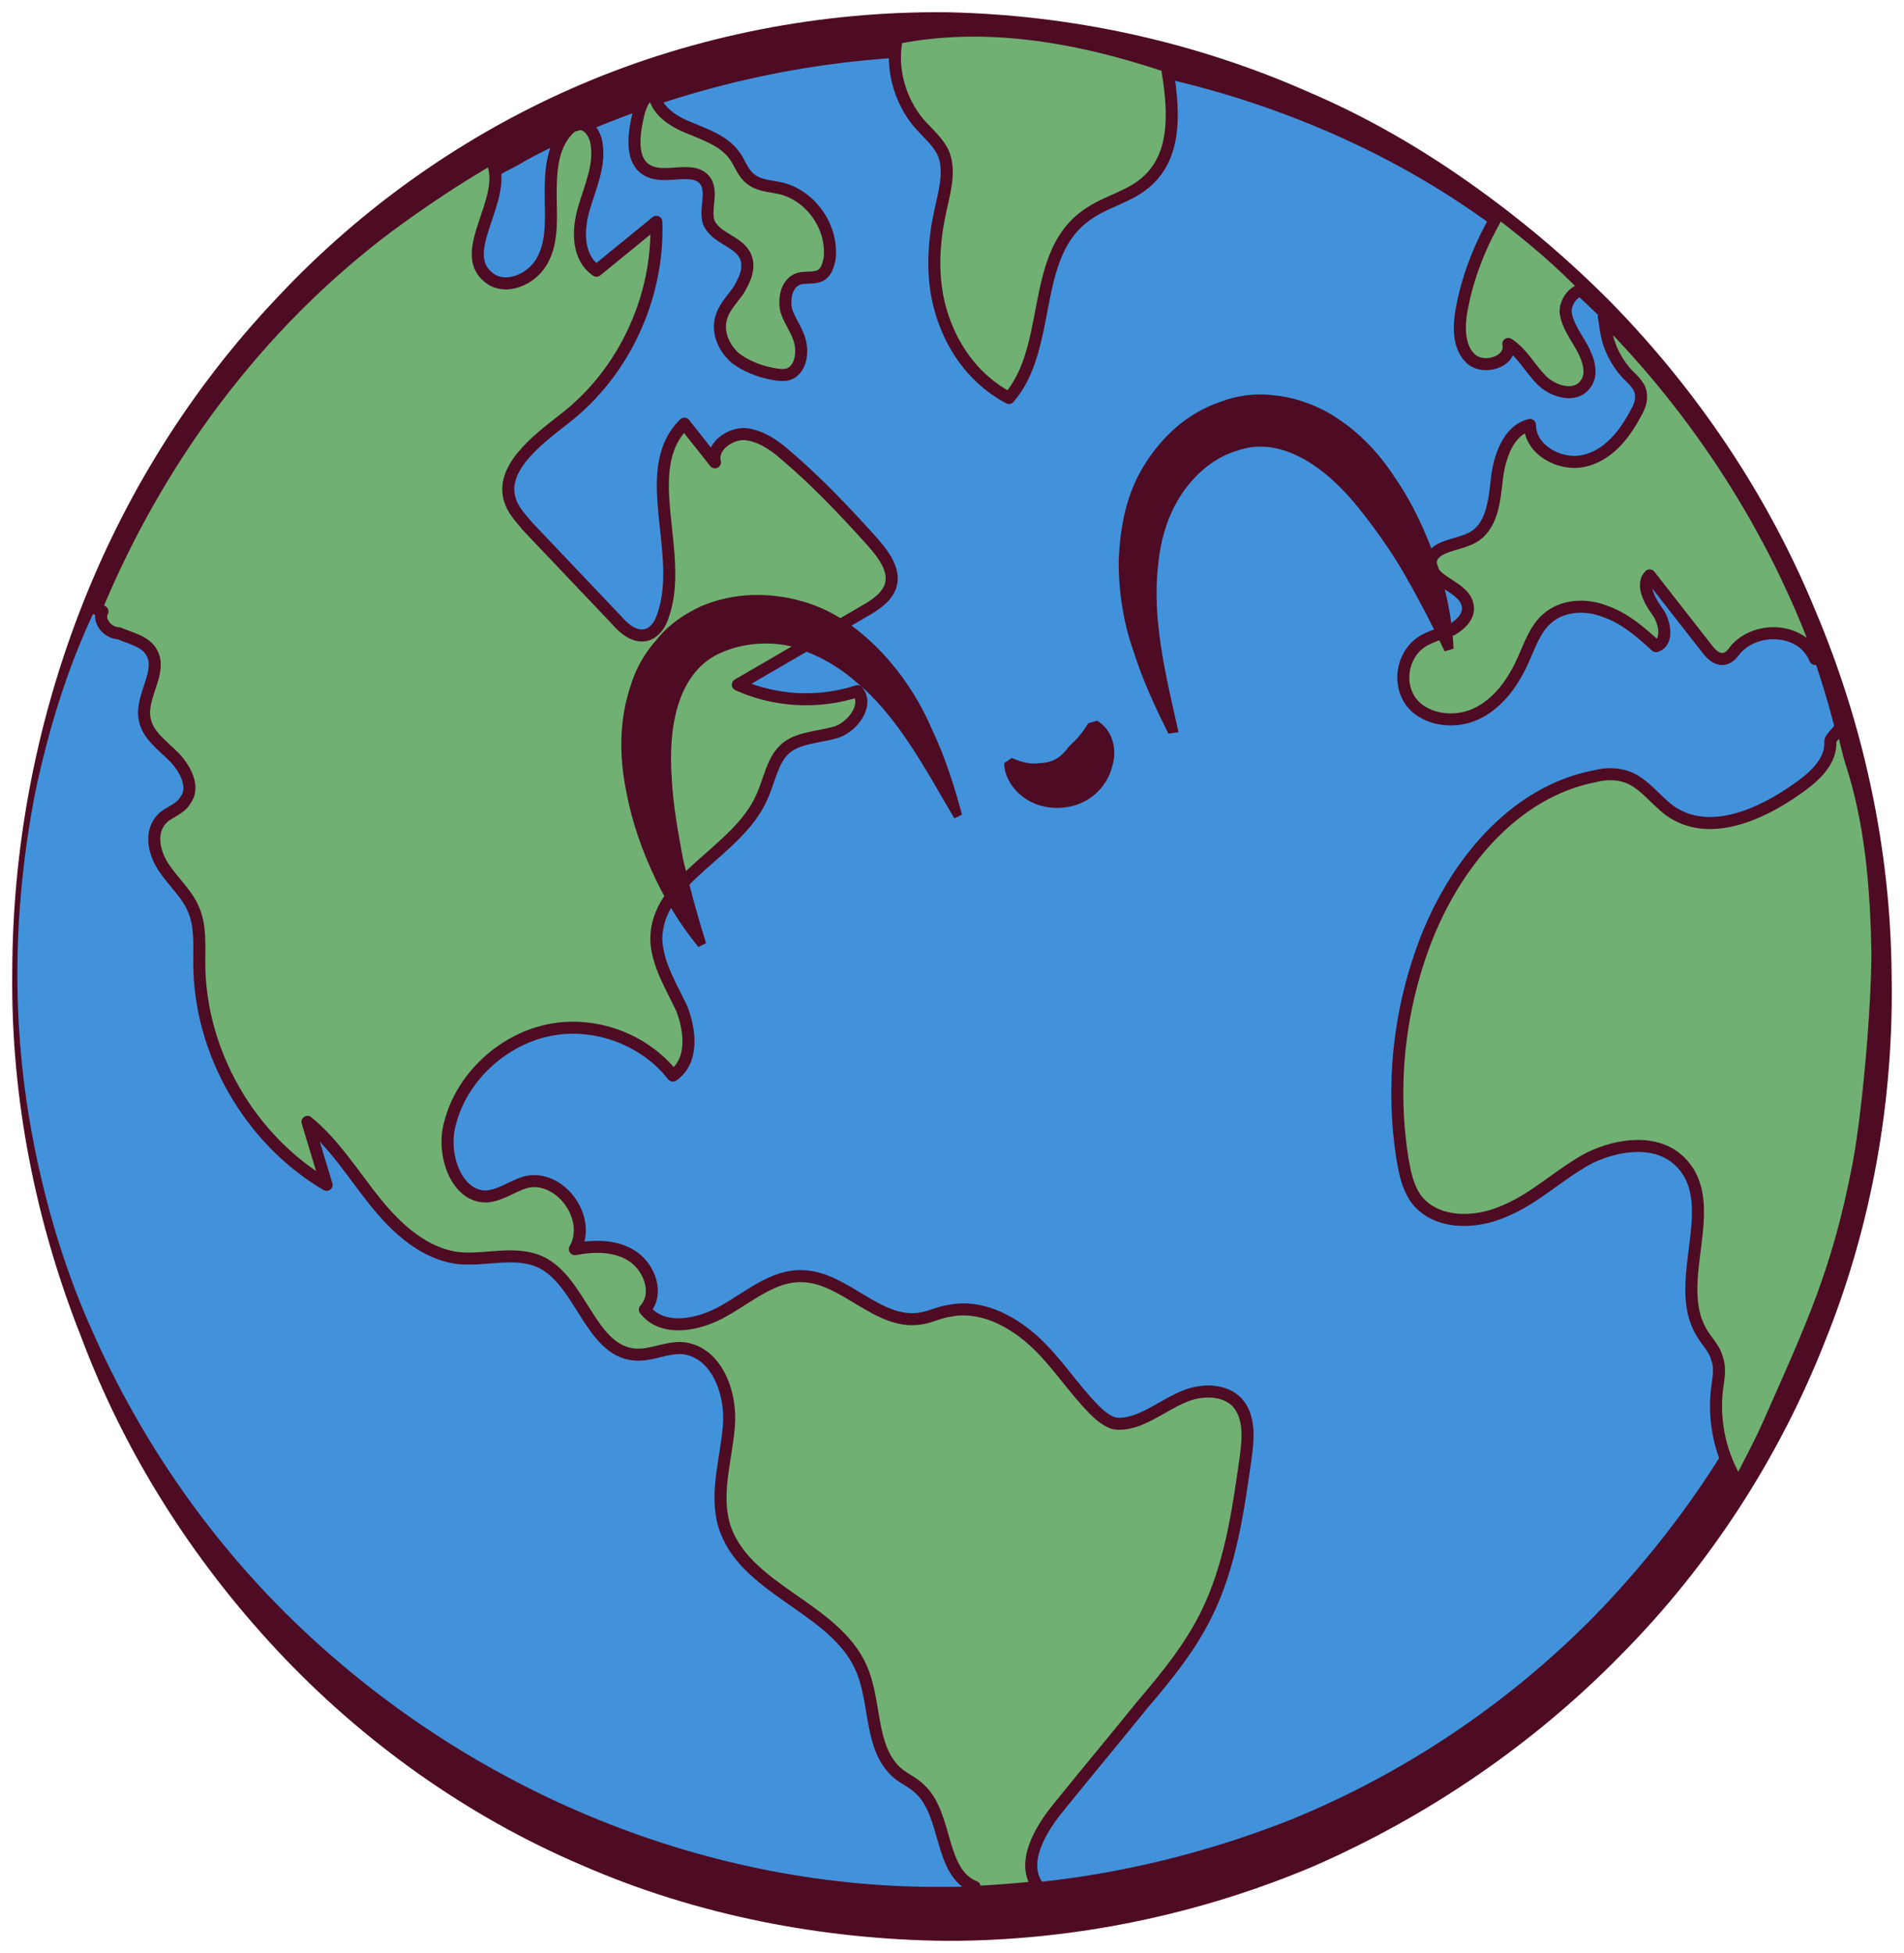
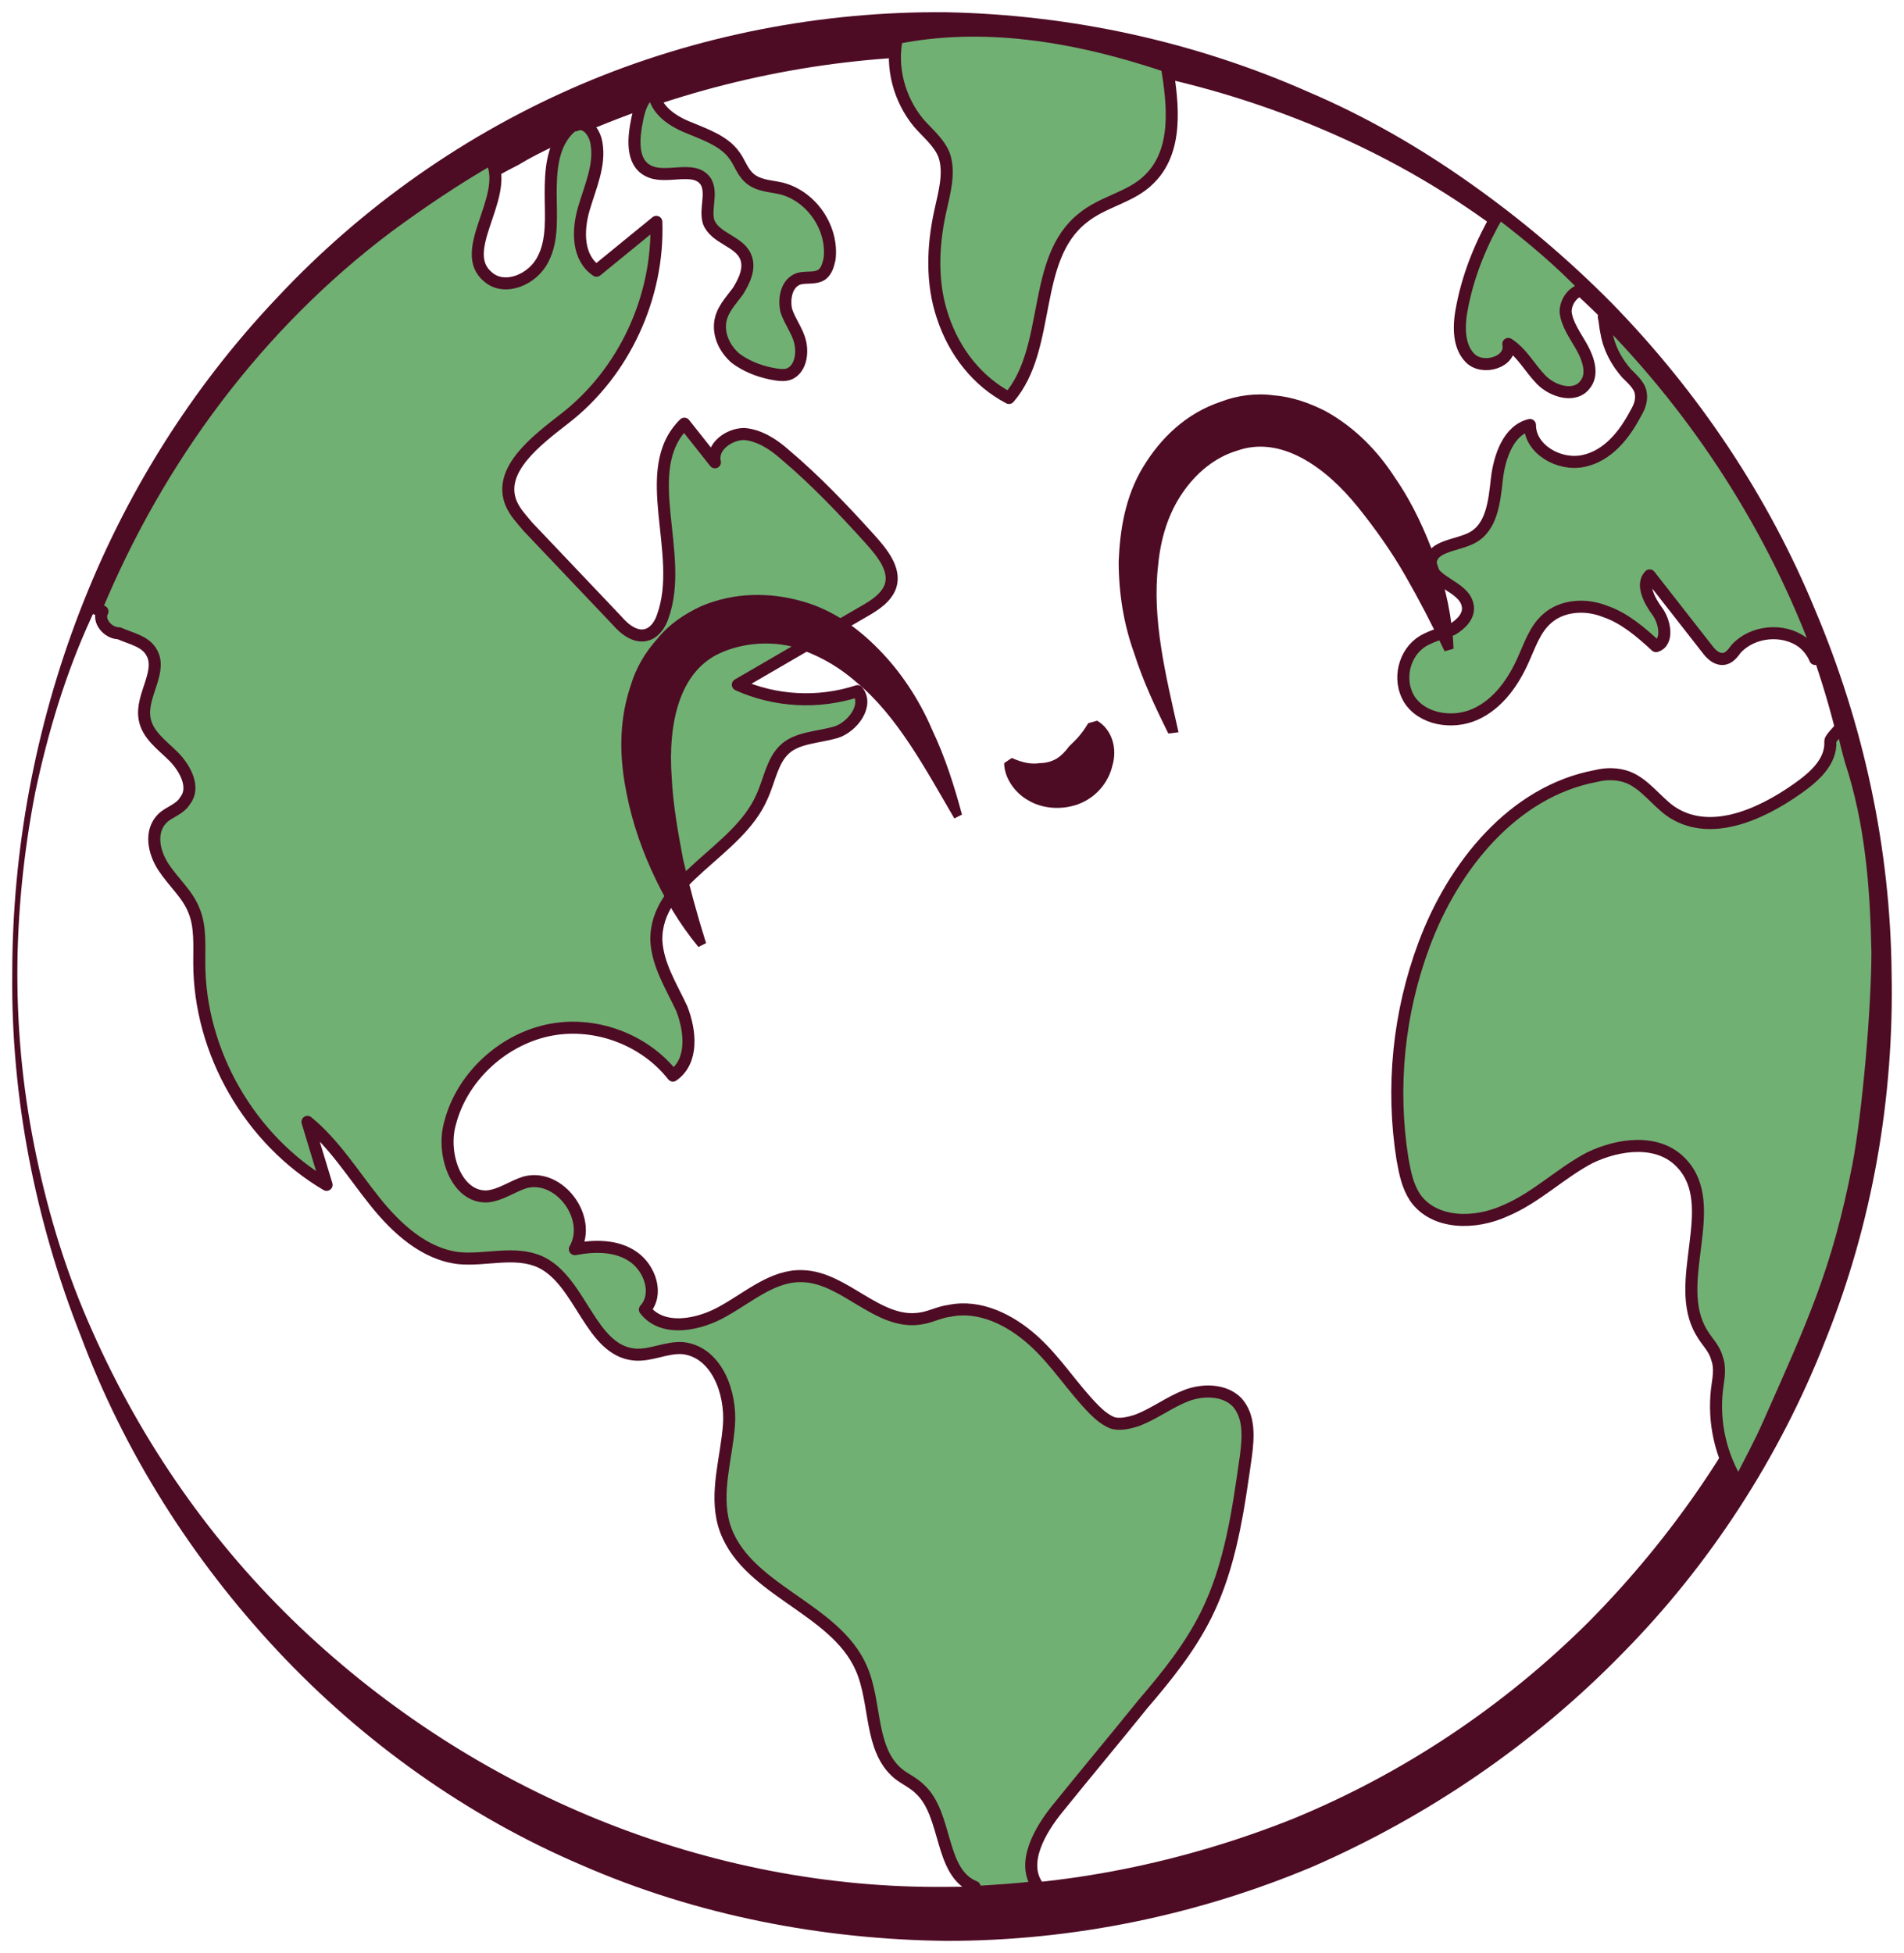
<svg xmlns="http://www.w3.org/2000/svg" width="78" height="80" viewBox="0 0 78 80" fill="none">
-   <path d="M38.731 78.394C59.79 78.394 76.861 61.157 76.861 39.895C76.861 18.633 59.79 1.397 38.731 1.397C17.673 1.397 0.602 18.633 0.602 39.895C0.602 61.157 17.673 78.394 38.731 78.394Z" fill="#4192DB" />
  <path d="M0.502 39.896C0.502 34.84 1.441 29.784 3.267 25.044C5.092 20.304 7.805 15.933 11.351 12.194C14.846 8.454 19.123 5.453 23.818 3.451C28.512 1.45 33.676 0.449 38.788 0.502C43.9 0.607 48.96 1.713 53.602 3.767C55.949 4.768 58.14 6.032 60.226 7.506C62.313 8.981 64.243 10.614 66.016 12.404C69.563 16.038 72.432 20.304 74.362 24.991C76.344 29.679 77.44 34.734 77.492 39.843C77.596 44.952 76.709 50.113 74.779 54.905C72.902 59.698 70.033 64.122 66.434 67.756C62.834 71.442 58.505 74.391 53.811 76.445C49.064 78.447 43.952 79.5 38.788 79.5C33.676 79.447 28.512 78.447 23.818 76.393C19.123 74.391 14.846 71.337 11.351 67.598C7.857 63.858 5.092 59.487 3.319 54.747C1.441 50.007 0.45 44.952 0.502 39.896ZM0.711 39.896C0.711 42.424 0.971 44.899 1.493 47.374C2.015 49.849 2.745 52.219 3.788 54.537C5.822 59.118 8.691 63.226 12.29 66.65C19.436 73.444 29.034 77.393 38.788 77.288C43.639 77.288 48.49 76.287 52.976 74.497C57.462 72.653 61.583 69.915 65.077 66.439C68.52 62.963 71.337 58.855 73.267 54.326C75.197 49.797 76.292 44.899 76.344 39.896C76.396 34.945 75.562 29.942 73.684 25.307C71.858 20.673 69.042 16.407 65.495 12.931C63.721 11.193 61.791 9.613 59.705 8.244C57.618 6.874 55.428 5.769 53.133 4.873C48.542 3.083 43.639 2.187 38.736 2.293C33.833 2.345 28.982 3.346 24.496 5.189C23.922 5.4 23.401 5.663 22.827 5.927C22.253 6.19 21.732 6.453 21.21 6.769C20.688 7.032 20.114 7.348 19.593 7.664C19.071 7.98 18.55 8.296 18.028 8.612C15.994 9.982 14.012 11.456 12.238 13.194C8.691 16.618 5.77 20.726 3.736 25.307C2.693 27.572 1.962 29.995 1.441 32.47C0.971 34.892 0.711 37.42 0.711 39.896Z" fill="#4E0B24" />
  <path d="M4.198 25.045L3.938 24.939C6.493 18.777 10.562 13.3 15.882 9.298C17.239 8.297 18.647 7.349 20.107 6.506L20.16 6.612C20.838 8.139 18.699 10.298 20.003 11.352C20.681 11.931 21.829 11.457 22.246 10.614C22.663 9.824 22.559 8.824 22.559 7.928C22.559 7.033 22.611 6.032 23.237 5.348C23.341 5.242 23.446 5.137 23.55 5.137C23.602 5.137 23.654 5.084 23.759 5.084C24.124 5.084 24.385 5.506 24.437 5.874C24.593 6.77 24.176 7.665 23.915 8.56C23.654 9.456 23.654 10.562 24.437 11.088C25.271 10.404 26.054 9.772 26.888 9.087C26.993 12.142 25.584 15.249 23.133 17.145C21.985 18.04 20.368 19.252 20.942 20.621C21.099 20.989 21.359 21.253 21.62 21.569C22.82 22.833 24.072 24.149 25.271 25.413C25.584 25.782 26.054 26.151 26.523 25.993C26.836 25.887 27.045 25.571 27.149 25.255C28.088 22.675 26.106 19.251 28.036 17.355C28.453 17.882 28.87 18.409 29.288 18.936C29.131 18.303 29.862 17.777 30.488 17.777C31.113 17.829 31.687 18.198 32.157 18.619C33.408 19.673 34.556 20.884 35.651 22.095C36.121 22.622 36.695 23.307 36.486 23.991C36.33 24.465 35.86 24.781 35.391 25.045C33.669 26.045 31.948 27.046 30.227 28.047C31.739 28.731 33.513 28.837 35.13 28.31C35.599 28.889 34.921 29.785 34.243 29.995C33.513 30.206 32.678 30.206 32.157 30.68C31.635 31.154 31.531 31.944 31.218 32.628C30.227 34.946 26.836 35.999 26.888 38.527C26.941 39.528 27.514 40.423 27.932 41.318C28.297 42.266 28.401 43.477 27.567 44.057C26.367 42.529 24.28 41.792 22.402 42.214C20.525 42.635 18.908 44.162 18.438 46.005C18.073 47.269 18.699 49.06 19.951 49.007C20.525 48.955 20.994 48.586 21.516 48.428C22.924 48.059 24.28 49.903 23.55 51.167C24.385 51.009 25.271 51.009 25.95 51.483C26.628 51.957 26.993 53.01 26.419 53.642C27.149 54.59 28.662 54.274 29.653 53.695C30.696 53.115 31.687 52.22 32.887 52.273C34.608 52.325 35.964 54.274 37.686 54.011C38.103 53.958 38.468 53.747 38.886 53.695C40.137 53.431 41.389 54.063 42.328 54.906C43.267 55.748 43.945 56.855 44.832 57.75C45.041 57.961 45.301 58.171 45.562 58.276C45.875 58.382 46.292 58.276 46.605 58.171C47.283 57.908 47.909 57.434 48.587 57.17C49.266 56.907 50.152 56.907 50.674 57.434C51.196 58.013 51.143 58.856 51.039 59.646C50.726 61.858 50.413 64.122 49.422 66.124C48.744 67.493 47.805 68.651 46.814 69.81C45.666 71.232 44.519 72.601 43.371 74.023C42.589 74.971 41.806 76.341 42.537 77.289C41.65 77.394 40.815 77.447 39.929 77.499V77.289C38.468 76.709 38.833 74.339 37.686 73.286C37.425 73.023 37.06 72.865 36.799 72.654C35.599 71.653 35.912 69.757 35.286 68.336C34.191 65.808 30.435 65.123 29.653 62.437C29.288 61.12 29.757 59.751 29.862 58.382C29.966 57.013 29.34 55.38 27.984 55.222C27.306 55.169 26.68 55.538 26.002 55.485C24.176 55.327 23.811 52.483 22.142 51.693C21.099 51.219 19.899 51.641 18.803 51.535C17.395 51.377 16.247 50.324 15.361 49.218C14.474 48.112 13.692 46.848 12.596 45.953C12.857 46.795 13.118 47.691 13.379 48.533C10.249 46.69 8.163 43.109 8.163 39.422C8.163 38.738 8.215 37.948 7.954 37.316C7.693 36.631 7.119 36.157 6.702 35.525C6.285 34.893 6.128 34.05 6.65 33.524C6.911 33.26 7.38 33.155 7.589 32.786C8.006 32.26 7.589 31.47 7.119 30.996C6.65 30.522 6.024 30.101 5.92 29.416C5.763 28.468 6.702 27.467 6.18 26.677C5.92 26.256 5.346 26.151 4.876 25.94C4.407 25.94 3.99 25.413 4.198 25.045Z" fill="#70B073" stroke="#4E0B24" stroke-width="0.493" stroke-miterlimit="10" stroke-linecap="round" stroke-linejoin="round" />
  <path d="M75.816 31.153C76.65 33.681 76.859 36.314 76.911 39C76.911 41.265 76.546 45.531 76.129 47.742C75.294 52.061 74.251 54.273 72.477 58.276C72.112 59.118 71.643 59.961 71.225 60.803C70.495 59.645 70.182 58.276 70.339 56.906C70.391 56.485 70.495 56.064 70.339 55.642C70.234 55.221 69.921 54.958 69.713 54.589C68.461 52.535 70.547 49.375 68.878 47.637C67.939 46.636 66.322 46.847 65.123 47.426C63.923 48.058 62.932 49.059 61.68 49.586C60.428 50.165 58.759 50.165 57.977 49.059C57.663 48.585 57.559 48.058 57.455 47.479C56.985 44.53 57.298 41.475 58.342 38.684C59.541 35.471 61.993 32.417 65.383 31.785C65.801 31.68 66.27 31.68 66.687 31.837C67.365 32.101 67.835 32.785 68.409 33.207C69.974 34.313 72.06 33.417 73.625 32.312C74.303 31.837 75.033 31.206 74.981 30.363C74.981 30.205 75.503 29.784 75.451 29.678C75.555 30.152 75.711 30.784 75.816 31.153Z" fill="#70B073" stroke="#4E0B24" stroke-width="0.493" stroke-miterlimit="10" stroke-linecap="round" stroke-linejoin="round" />
  <path d="M74.57 26.887L74.362 26.993C74.257 26.73 74.049 26.466 73.84 26.308C73.057 25.729 71.806 25.834 71.127 26.572C70.971 26.782 70.814 26.993 70.554 26.993C70.293 26.993 70.084 26.782 69.928 26.572C69.145 25.571 68.363 24.57 67.581 23.57C67.215 23.938 67.581 24.623 67.894 25.044C68.207 25.466 68.363 26.308 67.841 26.466C67.215 25.887 66.537 25.308 65.755 25.044C64.972 24.728 63.981 24.781 63.355 25.36C62.886 25.782 62.677 26.413 62.417 26.993C61.999 27.941 61.373 28.836 60.434 29.258C59.496 29.679 58.244 29.468 57.722 28.625C57.253 27.835 57.513 26.73 58.296 26.256C58.661 26.045 59.078 25.94 59.496 25.782C59.861 25.571 60.226 25.202 60.121 24.781C59.965 23.991 58.557 23.833 58.609 23.043C58.661 22.358 59.652 22.358 60.278 22.042C61.112 21.621 61.217 20.568 61.321 19.62C61.425 18.724 61.791 17.618 62.677 17.408C62.677 18.408 63.877 19.093 64.868 18.882C65.859 18.672 66.537 17.829 67.007 16.934C67.163 16.671 67.268 16.407 67.215 16.091C67.163 15.775 66.85 15.512 66.642 15.301C66.224 14.827 65.911 14.248 65.807 13.616C65.755 13.405 65.755 13.194 65.703 12.984C69.563 16.881 72.64 21.621 74.57 26.887Z" fill="#70B073" stroke="#4E0B24" stroke-width="0.493" stroke-miterlimit="10" stroke-linecap="round" stroke-linejoin="round" />
  <path d="M32.002 7.665C33.202 7.981 34.089 9.297 33.984 10.561C33.932 10.825 33.88 11.088 33.672 11.193C33.359 11.404 32.941 11.246 32.628 11.404C32.211 11.562 32.055 12.194 32.211 12.668C32.315 13.142 32.628 13.511 32.785 13.985C32.941 14.459 32.837 15.038 32.367 15.249C32.107 15.354 31.846 15.301 31.585 15.249C31.064 15.143 30.542 14.985 30.125 14.617C29.707 14.301 29.447 13.721 29.499 13.195C29.551 12.668 29.916 12.299 30.229 11.878C30.542 11.457 30.75 10.93 30.542 10.456C30.229 9.824 29.238 9.719 29.029 9.034C28.821 8.507 29.186 7.875 28.925 7.401C28.456 6.664 27.256 7.349 26.526 6.928C25.847 6.559 25.952 5.558 26.108 4.821C26.212 4.4 26.369 3.926 26.734 3.768C26.891 4.452 27.569 4.874 28.195 5.137C28.873 5.4 29.603 5.664 30.02 6.243C30.229 6.559 30.333 6.928 30.594 7.138C30.959 7.507 31.533 7.507 32.002 7.665Z" fill="#61B6AC" />
  <path d="M65.024 11.877C64.607 11.772 64.137 12.246 64.137 12.773C64.19 13.299 64.555 13.773 64.816 14.247C65.076 14.721 65.285 15.353 64.92 15.774C64.502 16.301 63.616 16.038 63.146 15.564C62.677 15.09 62.364 14.458 61.79 14.089C61.947 14.826 60.747 15.195 60.225 14.668C59.704 14.142 59.756 13.246 59.912 12.509C60.173 11.193 60.695 9.929 61.373 8.77L61.425 8.717C62.729 9.718 63.929 10.719 65.024 11.877Z" fill="#70B073" stroke="#4E0B24" stroke-width="0.493" stroke-miterlimit="10" stroke-linecap="round" stroke-linejoin="round" />
  <path d="M26.943 3.768C26.421 3.768 26.212 4.347 26.108 4.874C25.952 5.611 25.847 6.612 26.526 6.98C27.256 7.401 28.456 6.717 28.925 7.454C29.186 7.928 28.873 8.56 29.029 9.087C29.29 9.771 30.281 9.877 30.542 10.509C30.75 10.983 30.49 11.509 30.229 11.931C29.916 12.352 29.551 12.721 29.499 13.247C29.447 13.774 29.707 14.301 30.125 14.669C30.542 14.985 31.064 15.196 31.585 15.301C31.846 15.354 32.159 15.407 32.367 15.301C32.785 15.091 32.889 14.511 32.785 14.037C32.681 13.563 32.367 13.195 32.211 12.721C32.107 12.247 32.211 11.667 32.628 11.457C32.941 11.299 33.359 11.457 33.672 11.246C33.88 11.088 33.932 10.825 33.984 10.614C34.141 9.35 33.254 8.033 32.002 7.717C31.533 7.612 31.011 7.612 30.646 7.243C30.385 6.98 30.281 6.612 30.073 6.348C29.655 5.769 28.873 5.506 28.247 5.242C27.569 4.979 26.838 4.505 26.786 3.768" fill="#70B073" />
  <path d="M26.943 3.768C26.421 3.768 26.212 4.347 26.108 4.874C25.952 5.611 25.847 6.612 26.526 6.98C27.256 7.401 28.456 6.717 28.925 7.454C29.186 7.928 28.873 8.56 29.029 9.087C29.29 9.771 30.281 9.877 30.542 10.509C30.75 10.983 30.49 11.509 30.229 11.931C29.916 12.352 29.551 12.721 29.499 13.247C29.447 13.774 29.707 14.301 30.125 14.669C30.542 14.985 31.064 15.196 31.585 15.301C31.846 15.354 32.159 15.407 32.367 15.301C32.785 15.091 32.889 14.511 32.785 14.037C32.681 13.563 32.367 13.195 32.211 12.721C32.107 12.247 32.211 11.667 32.628 11.457C32.941 11.299 33.359 11.457 33.672 11.246C33.88 11.088 33.932 10.825 33.984 10.614C34.141 9.35 33.254 8.033 32.002 7.717C31.533 7.612 31.011 7.612 30.646 7.243C30.385 6.98 30.281 6.612 30.073 6.348C29.655 5.769 28.873 5.506 28.247 5.242C27.569 4.979 26.838 4.505 26.786 3.768" stroke="#4E0B24" stroke-width="0.493" stroke-miterlimit="10" stroke-linecap="round" stroke-linejoin="round" />
  <path d="M47.802 2.714C48.063 4.294 48.271 6.189 47.072 7.348C46.341 8.085 45.194 8.243 44.359 8.928C42.221 10.613 43.107 14.247 41.334 16.301C40.03 15.617 39.091 14.405 38.621 12.983C38.152 11.614 38.204 10.087 38.517 8.665C38.674 7.927 38.934 7.085 38.674 6.347C38.465 5.821 37.995 5.452 37.63 5.031C36.848 4.083 36.483 2.766 36.744 1.555C40.186 0.87 43.89 1.397 47.802 2.714Z" fill="#70B073" stroke="#4E0B24" stroke-width="0.493" stroke-miterlimit="10" stroke-linecap="round" stroke-linejoin="round" />
  <path d="M47.862 30.047C47.341 28.994 46.819 27.888 46.454 26.729C46.037 25.571 45.828 24.307 45.828 22.99C45.88 21.726 46.089 20.357 46.819 19.145C47.549 17.934 48.593 16.933 50.001 16.459C50.679 16.196 51.462 16.091 52.192 16.196C52.922 16.249 53.652 16.512 54.278 16.828C55.53 17.513 56.469 18.513 57.147 19.567C57.877 20.62 58.399 21.779 58.816 22.937C59.233 24.096 59.494 25.307 59.547 26.571L59.181 26.677C58.66 25.571 58.138 24.57 57.564 23.569C56.991 22.569 56.312 21.621 55.634 20.778C54.278 19.093 52.453 17.829 50.679 18.461C49.792 18.724 49.01 19.356 48.436 20.199C47.862 21.041 47.549 22.042 47.445 23.148C47.184 25.36 47.758 27.677 48.28 29.994L47.862 30.047Z" fill="#4E0B24" />
  <path d="M39.096 33.524C37.897 31.47 36.749 29.311 35.08 27.941C34.245 27.204 33.306 26.73 32.368 26.466C31.429 26.256 30.386 26.361 29.551 26.73C27.83 27.467 27.36 29.626 27.517 31.838C27.569 32.944 27.777 34.103 27.986 35.209C28.247 36.315 28.56 37.474 28.925 38.632L28.612 38.79C27.83 37.842 27.204 36.789 26.682 35.63C26.16 34.472 25.795 33.313 25.587 32.049C25.378 30.785 25.378 29.416 25.848 28.047C26.056 27.362 26.421 26.73 26.943 26.151C27.412 25.571 28.038 25.15 28.716 24.834C30.073 24.255 31.533 24.255 32.837 24.623C34.193 24.992 35.289 25.834 36.175 26.782C37.062 27.73 37.74 28.837 38.21 29.942C38.731 31.048 39.096 32.207 39.409 33.366L39.096 33.524Z" fill="#4E0B24" />
  <path d="M41.45 31.047C41.919 31.258 42.284 31.311 42.597 31.258C42.91 31.258 43.171 31.153 43.328 31.047C43.484 30.942 43.641 30.784 43.797 30.573C44.006 30.363 44.266 30.152 44.579 29.625L44.944 29.52C45.57 29.889 45.779 30.679 45.57 31.363C45.414 32.048 44.892 32.68 44.162 32.943C43.432 33.207 42.649 33.101 42.128 32.785C41.554 32.469 41.137 31.837 41.137 31.258L41.45 31.047Z" fill="#4E0B24" />
</svg>